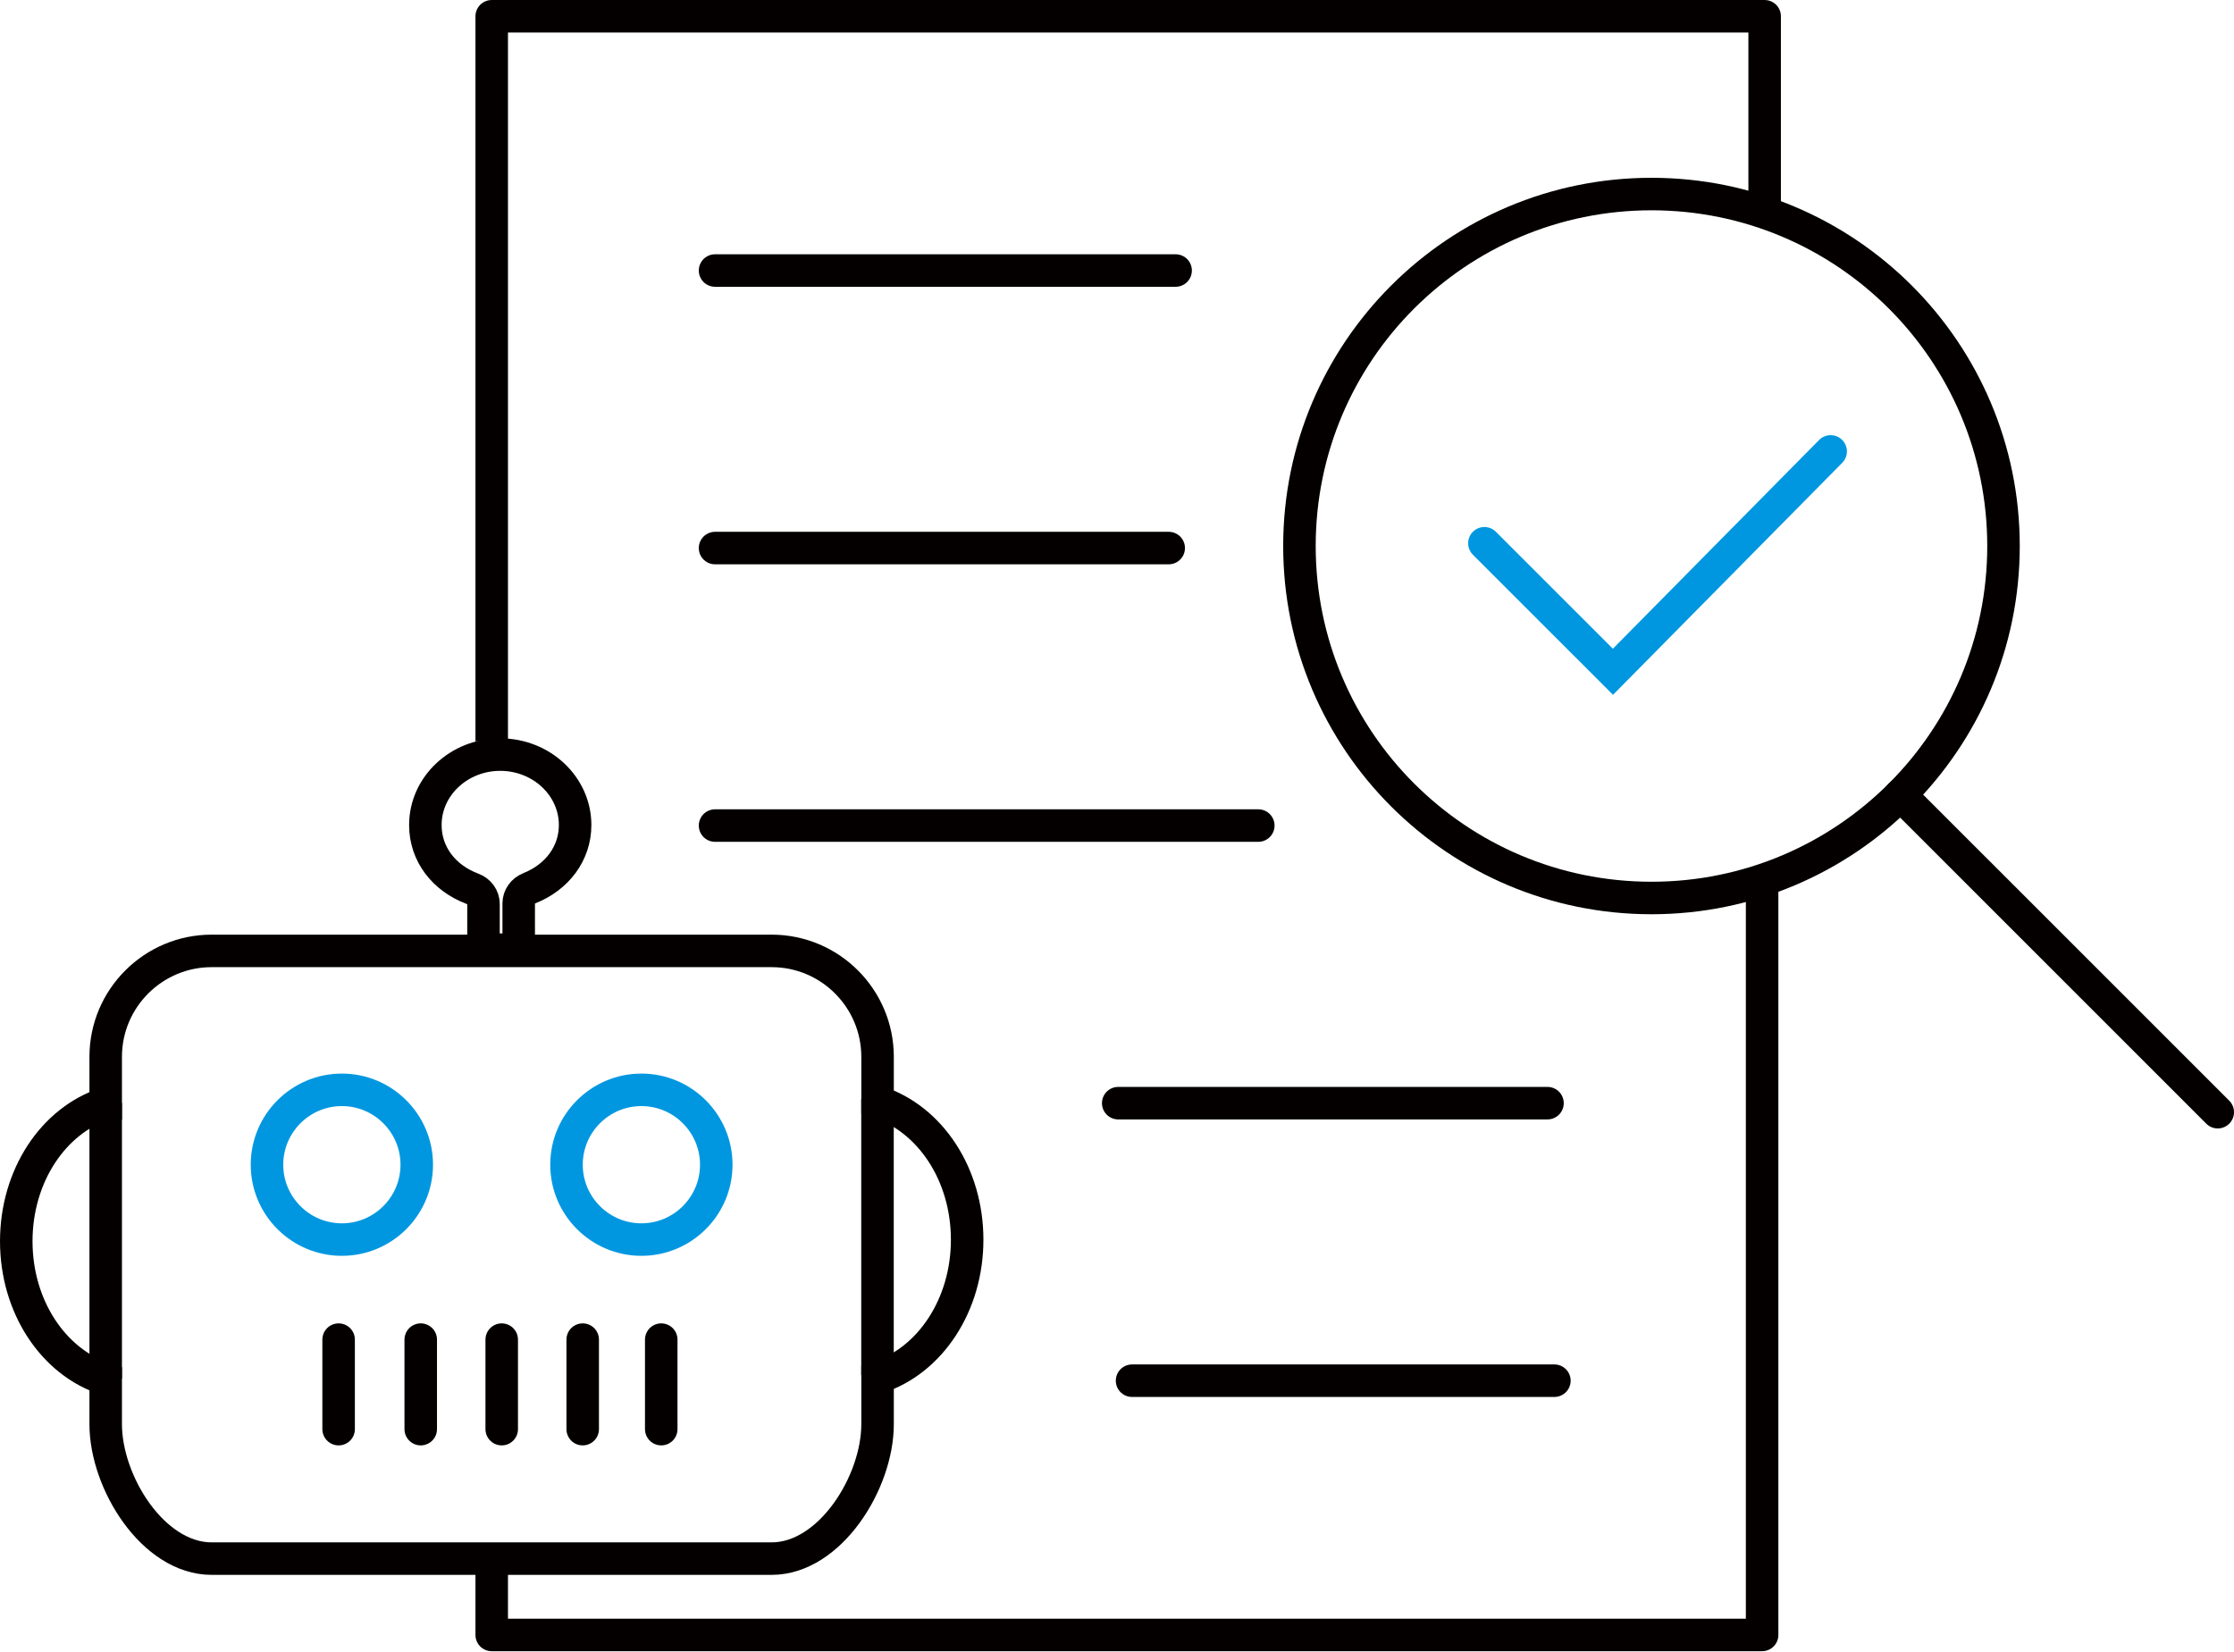
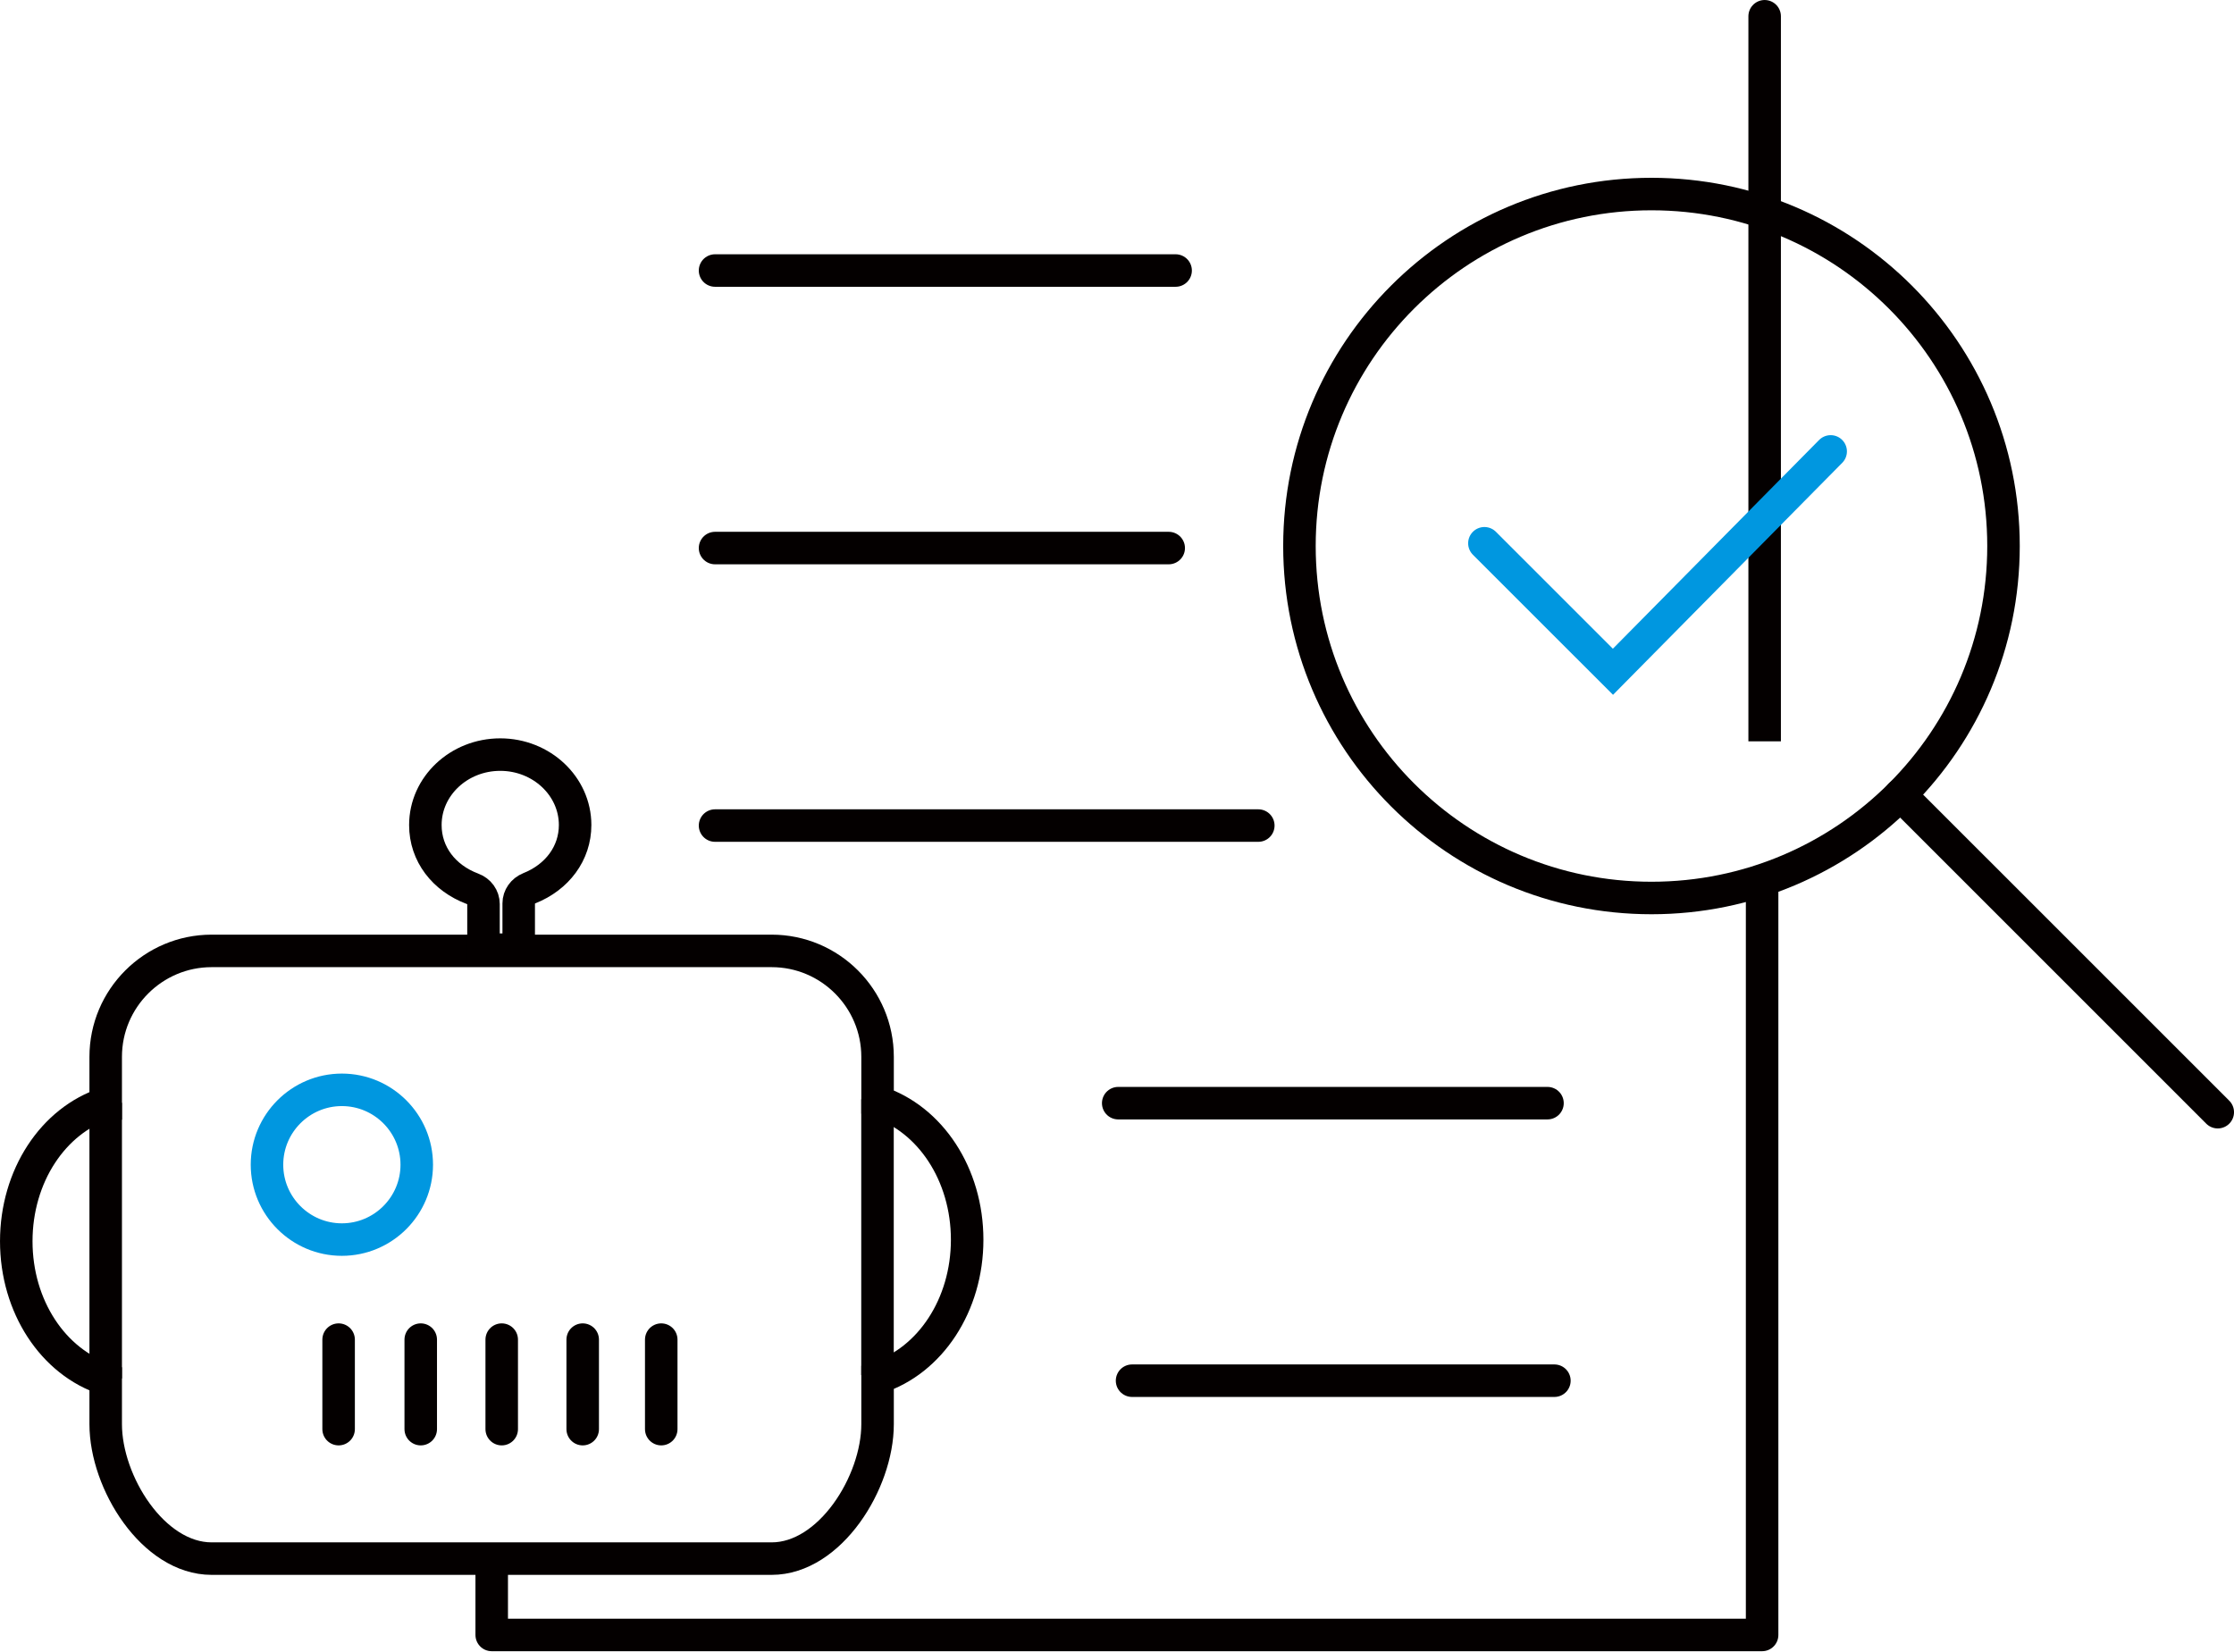
<svg xmlns="http://www.w3.org/2000/svg" width="96" height="71" viewBox="0 0 96 71" fill="none">
  <path d="M75.722 38.176V70.269H21.13V66.489" stroke="#040000" stroke-width="1.397" stroke-linejoin="round" />
-   <path d="M75.831 9.175V0.699H21.13V31.863" stroke="#040000" stroke-width="1.397" stroke-linejoin="round" />
+   <path d="M75.831 9.175V0.699V31.863" stroke="#040000" stroke-width="1.397" stroke-linejoin="round" />
  <path d="M30.727 11.627H50.519" stroke="#040000" stroke-width="1.397" stroke-linecap="round" stroke-linejoin="round" />
  <path d="M30.727 23.555H50.222" stroke="#040000" stroke-width="1.397" stroke-linecap="round" stroke-linejoin="round" />
  <path d="M30.727 35.482H54.072" stroke="#040000" stroke-width="1.397" stroke-linecap="round" stroke-linejoin="round" />
  <path d="M48.052 47.413H66.499" stroke="#040000" stroke-width="1.397" stroke-linecap="round" stroke-linejoin="round" />
  <path d="M48.647 59.341H66.796" stroke="#040000" stroke-width="1.397" stroke-linecap="round" stroke-linejoin="round" />
  <path d="M95.302 47.801L81.662 34.161" stroke="#040000" stroke-width="1.397" stroke-miterlimit="10" stroke-linecap="round" />
  <path d="M70.968 38.595C79.322 38.595 86.095 31.822 86.095 23.467C86.095 15.113 79.322 8.34 70.968 8.34C62.613 8.34 55.84 15.113 55.84 23.467C55.84 31.822 62.613 38.595 70.968 38.595Z" stroke="#040000" stroke-width="1.397" stroke-miterlimit="10" stroke-linecap="round" />
  <path d="M63.788 23.349L69.312 28.872L78.668 19.401" stroke="#0097E0" stroke-width="1.397" stroke-miterlimit="10" stroke-linecap="round" />
  <path d="M9.094 40.869C6.586 40.869 4.542 42.91 4.542 45.422V47.424C4.542 47.424 4.542 47.424 4.538 47.424C2.281 48.157 0.699 50.547 0.699 53.349C0.699 56.151 2.285 58.544 4.542 59.274V61.21C4.542 63.718 6.582 66.988 9.094 66.988H33.159C35.667 66.988 37.711 63.718 37.711 61.21V59.211C39.971 58.485 41.561 56.092 41.561 53.282C41.561 50.474 39.975 48.084 37.711 47.354V45.422C37.711 42.913 35.671 40.869 33.159 40.869H9.094Z" stroke="#040000" stroke-width="1.397" stroke-miterlimit="10" />
  <path d="M14.691 53.276C16.466 53.276 17.909 51.833 17.909 50.058C17.909 48.283 16.466 46.84 14.691 46.84C12.916 46.84 11.473 48.283 11.473 50.058C11.473 51.833 12.916 53.276 14.691 53.276Z" stroke="#0097E0" stroke-width="1.397" stroke-miterlimit="10" />
-   <path d="M27.562 53.276C29.337 53.276 30.78 51.833 30.78 50.058C30.78 48.283 29.337 46.84 27.562 46.84C25.787 46.84 24.344 48.283 24.344 50.058C24.344 51.833 25.787 53.276 27.562 53.276Z" stroke="#0097E0" stroke-width="1.397" stroke-miterlimit="10" />
  <path d="M14.551 61.423V57.576" stroke="#040000" stroke-width="1.397" stroke-miterlimit="10" stroke-linecap="round" />
  <path d="M28.415 61.423V57.576" stroke="#040000" stroke-width="1.397" stroke-miterlimit="10" stroke-linecap="round" />
  <path d="M18.08 61.423V57.576" stroke="#040000" stroke-width="1.397" stroke-miterlimit="10" stroke-linecap="round" />
  <path d="M21.56 61.423V57.576" stroke="#040000" stroke-width="1.397" stroke-miterlimit="10" stroke-linecap="round" />
  <path d="M25.04 61.423V57.576" stroke="#040000" stroke-width="1.397" stroke-miterlimit="10" stroke-linecap="round" />
  <path d="M18.279 35.458C18.279 33.788 19.722 32.432 21.497 32.432C23.271 32.432 24.714 33.791 24.714 35.458C24.714 36.677 23.942 37.701 22.747 38.176C22.471 38.288 22.29 38.543 22.29 38.826V40.817H20.777V38.854C20.777 38.564 20.592 38.305 20.305 38.2C19.075 37.739 18.279 36.708 18.279 35.461V35.458Z" stroke="#040000" stroke-width="1.397" stroke-miterlimit="10" />
  <path d="M4.542 59.246V47.396" stroke="#040000" stroke-width="1.397" stroke-miterlimit="10" />
  <path d="M37.708 59.099V47.245" stroke="#040000" stroke-width="1.397" stroke-miterlimit="10" />
</svg>